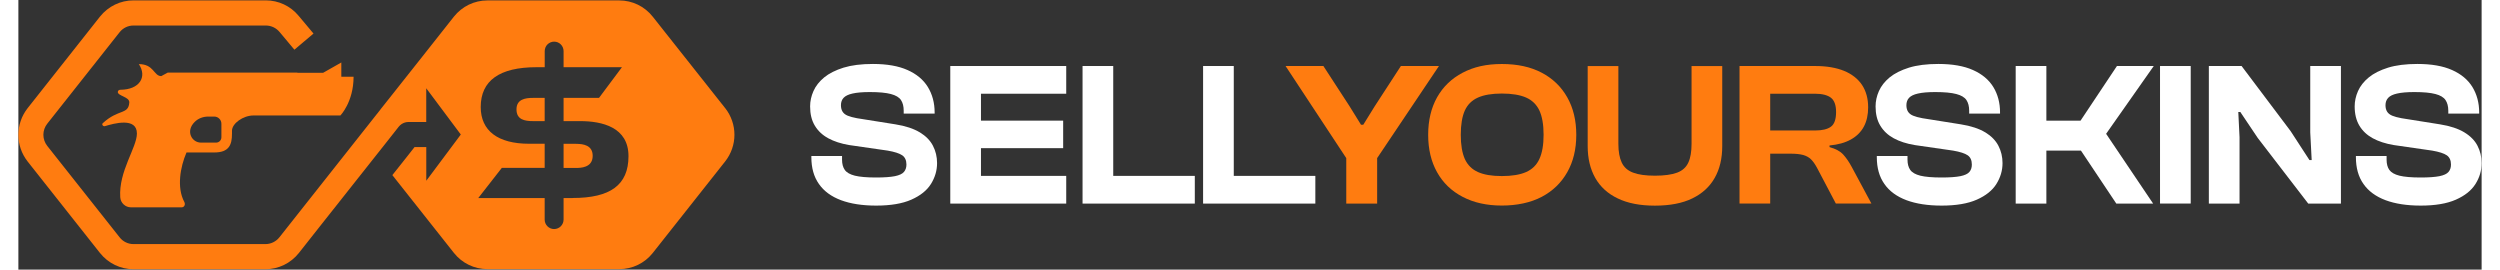
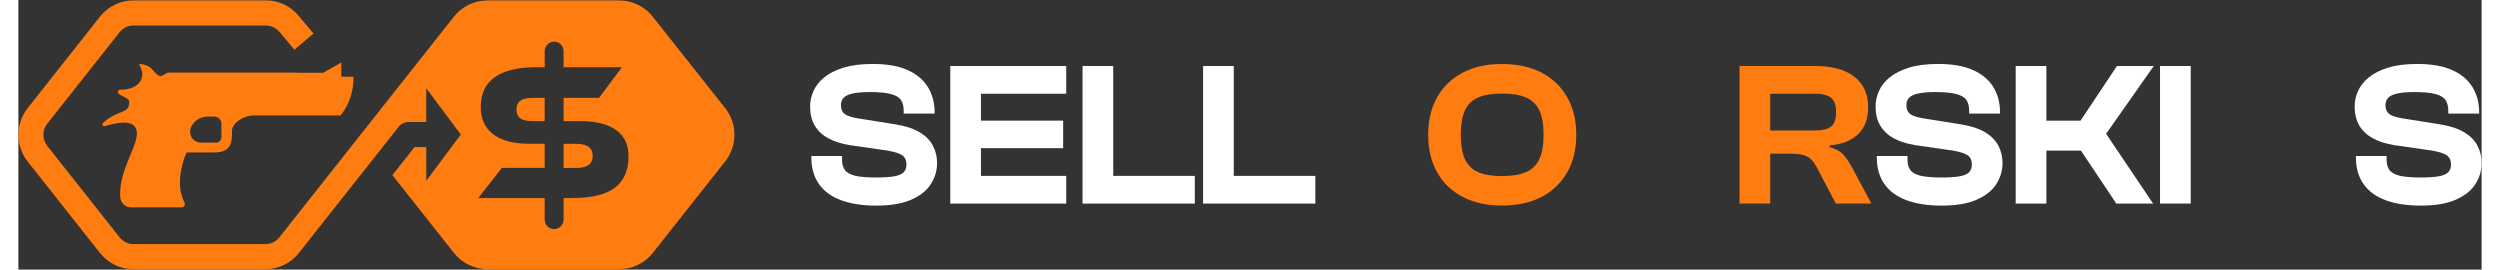
<svg xmlns="http://www.w3.org/2000/svg" width="204px" height="22px" viewBox="0 0 201 22" version="1.1">
  <rect x="0" y="0" width="201" height="22" fill="#333333" stroke="none" />
  <g id="surface1">
    <path style=" stroke:none;fill-rule:nonzero;fill:rgb(100%,100%,100%);fill-opacity:1;" d="M 73.555 10.801 C 73.059 10.5 72.395 10.277 71.559 10.145 L 68.422 9.645 C 68.109 9.586 67.863 9.52 67.672 9.441 C 67.48 9.363 67.344 9.254 67.254 9.113 C 67.168 8.977 67.121 8.801 67.121 8.586 C 67.121 8.34 67.191 8.141 67.336 7.984 C 67.48 7.828 67.727 7.707 68.062 7.633 C 68.402 7.555 68.875 7.512 69.477 7.512 C 70.223 7.512 70.793 7.566 71.195 7.672 C 71.594 7.777 71.871 7.941 72.02 8.164 C 72.168 8.387 72.242 8.676 72.242 9.035 L 72.242 9.27 L 74.766 9.27 L 74.766 9.172 C 74.766 8.391 74.578 7.699 74.215 7.102 C 73.848 6.504 73.293 6.043 72.555 5.715 C 71.812 5.383 70.871 5.219 69.727 5.219 C 68.781 5.219 67.984 5.32 67.332 5.52 C 66.684 5.723 66.156 5.988 65.754 6.316 C 65.355 6.648 65.062 7.016 64.879 7.43 C 64.695 7.844 64.605 8.262 64.605 8.684 C 64.605 9.301 64.73 9.824 64.988 10.25 C 65.246 10.68 65.609 11.023 66.082 11.281 C 66.555 11.539 67.125 11.723 67.793 11.836 L 70.93 12.289 C 71.496 12.387 71.895 12.516 72.121 12.672 C 72.348 12.828 72.465 13.082 72.465 13.426 C 72.465 13.676 72.395 13.871 72.262 14.031 C 72.129 14.188 71.883 14.301 71.527 14.375 C 71.172 14.445 70.66 14.484 69.992 14.484 C 69.238 14.484 68.66 14.434 68.258 14.336 C 67.859 14.234 67.582 14.078 67.434 13.863 C 67.285 13.652 67.211 13.375 67.211 13.027 L 67.211 12.727 L 64.707 12.727 L 64.707 12.828 C 64.707 13.699 64.91 14.426 65.324 15.012 C 65.734 15.602 66.336 16.039 67.125 16.336 C 67.914 16.629 68.867 16.777 69.992 16.777 C 71.172 16.777 72.129 16.617 72.863 16.293 C 73.598 15.969 74.133 15.543 74.465 15.012 C 74.797 14.48 74.965 13.914 74.965 13.309 C 74.965 12.797 74.852 12.324 74.629 11.895 C 74.41 11.465 74.047 11.098 73.555 10.797 Z M 73.555 10.801 " />
    <path style=" stroke:none;fill-rule:nonzero;fill:rgb(100%,100%,100%);fill-opacity:1;" d="M 76.742 5.387 L 76.043 5.387 L 76.043 16.613 L 85.504 16.613 L 85.504 14.352 L 78.547 14.352 L 78.547 12.09 L 85.254 12.09 L 85.254 9.844 L 78.547 9.844 L 78.547 7.648 L 85.504 7.648 L 85.504 5.387 Z M 76.742 5.387 " />
    <path style=" stroke:none;fill-rule:nonzero;fill:rgb(100%,100%,100%);fill-opacity:1;" d="M 89.34 5.387 L 86.836 5.387 L 86.836 16.613 L 95.996 16.613 L 95.996 14.352 L 89.34 14.352 Z M 89.34 5.387 " />
    <path style=" stroke:none;fill-rule:nonzero;fill:rgb(100%,100%,100%);fill-opacity:1;" d="M 99.176 5.387 L 96.672 5.387 L 96.672 16.613 L 105.832 16.613 L 105.832 14.352 L 99.176 14.352 Z M 99.176 5.387 " />
-     <path style=" stroke:none;fill-rule:nonzero;fill:rgb(100%,48.627%,6.275%);fill-opacity:1;" d="M 112.812 5.387 L 110.676 8.672 L 109.742 10.18 L 109.559 10.18 L 108.625 8.672 L 106.488 5.387 L 103.402 5.387 L 108.355 12.902 L 108.355 16.613 L 110.875 16.613 L 110.875 12.902 L 115.918 5.387 Z M 112.812 5.387 " />
    <path style=" stroke:none;fill-rule:nonzero;fill:rgb(100%,48.627%,6.275%);fill-opacity:1;" d="M 124.305 5.934 C 123.402 5.457 122.32 5.223 121.051 5.223 C 119.781 5.223 118.762 5.457 117.852 5.934 C 116.949 6.406 116.254 7.078 115.766 7.941 C 115.281 8.809 115.039 9.824 115.039 11 C 115.039 12.176 115.281 13.191 115.766 14.055 C 116.25 14.922 116.945 15.59 117.852 16.062 C 118.758 16.539 119.824 16.773 121.051 16.773 C 122.273 16.773 123.402 16.539 124.305 16.062 C 125.203 15.59 125.898 14.918 126.387 14.055 C 126.879 13.191 127.125 12.172 127.125 11 C 127.125 9.828 126.879 8.809 126.387 7.941 C 125.898 7.074 125.203 6.406 124.305 5.934 Z M 124.113 12.977 C 123.887 13.469 123.523 13.82 123.031 14.039 C 122.535 14.258 121.875 14.367 121.051 14.367 C 120.23 14.367 119.59 14.258 119.102 14.039 C 118.613 13.82 118.258 13.469 118.031 12.977 C 117.812 12.484 117.699 11.824 117.699 11 C 117.699 10.176 117.812 9.5 118.031 9.016 C 118.254 8.531 118.609 8.18 119.102 7.961 C 119.59 7.742 120.242 7.633 121.051 7.633 C 121.863 7.633 122.535 7.742 123.031 7.961 C 123.523 8.18 123.883 8.531 124.113 9.016 C 124.34 9.5 124.457 10.164 124.457 11 C 124.457 11.836 124.34 12.484 124.113 12.977 Z M 124.113 12.977 " />
-     <path style=" stroke:none;fill-rule:nonzero;fill:rgb(100%,48.627%,6.275%);fill-opacity:1;" d="M 136.531 11.738 C 136.531 12.375 136.445 12.887 136.266 13.27 C 136.086 13.656 135.781 13.93 135.348 14.09 C 134.914 14.25 134.312 14.336 133.547 14.336 C 132.781 14.336 132.207 14.254 131.77 14.09 C 131.332 13.93 131.02 13.656 130.836 13.27 C 130.652 12.883 130.559 12.375 130.559 11.738 L 130.559 5.391 L 128.055 5.391 L 128.055 11.922 C 128.055 12.93 128.262 13.793 128.672 14.52 C 129.086 15.246 129.695 15.805 130.508 16.191 C 131.32 16.586 132.336 16.781 133.543 16.781 C 134.754 16.781 135.785 16.586 136.59 16.191 C 137.398 15.801 138.008 15.242 138.418 14.52 C 138.832 13.793 139.035 12.93 139.035 11.922 L 139.035 5.391 L 136.531 5.391 Z M 136.531 11.738 " />
    <path style=" stroke:none;fill-rule:nonzero;fill:rgb(100%,48.627%,6.275%);fill-opacity:1;" d="M 148.906 12.609 C 148.66 12.34 148.289 12.141 147.789 12.004 L 147.789 11.871 C 148.488 11.805 149.074 11.641 149.539 11.379 C 150.008 11.117 150.359 10.766 150.59 10.332 C 150.824 9.898 150.941 9.371 150.941 8.758 C 150.941 8.043 150.773 7.434 150.441 6.93 C 150.105 6.43 149.617 6.047 148.973 5.781 C 148.328 5.52 147.543 5.387 146.621 5.387 L 140.445 5.387 L 140.445 16.609 L 142.949 16.609 L 142.949 12.539 L 144.602 12.539 C 145.035 12.539 145.383 12.578 145.645 12.648 C 145.906 12.723 146.121 12.844 146.285 13.008 C 146.453 13.176 146.613 13.406 146.77 13.695 L 148.305 16.609 L 151.207 16.609 L 149.586 13.594 C 149.375 13.203 149.145 12.871 148.902 12.605 Z M 146.605 10.648 L 142.949 10.648 L 142.949 7.648 L 146.605 7.648 C 147.195 7.648 147.629 7.762 147.906 7.977 C 148.184 8.195 148.324 8.582 148.324 9.141 C 148.324 9.734 148.184 10.133 147.906 10.336 C 147.629 10.543 147.195 10.648 146.605 10.648 Z M 146.605 10.648 " />
    <path style=" stroke:none;fill-rule:nonzero;fill:rgb(100%,100%,100%);fill-opacity:1;" d="M 160.496 10.801 C 160 10.5 159.336 10.277 158.5 10.145 L 155.363 9.645 C 155.051 9.586 154.801 9.52 154.613 9.441 C 154.422 9.363 154.285 9.254 154.195 9.113 C 154.109 8.977 154.062 8.801 154.062 8.586 C 154.062 8.34 154.133 8.141 154.277 7.984 C 154.422 7.828 154.668 7.707 155.004 7.633 C 155.344 7.555 155.816 7.512 156.418 7.512 C 157.16 7.512 157.734 7.566 158.133 7.672 C 158.535 7.777 158.812 7.941 158.961 8.164 C 159.109 8.387 159.184 8.676 159.184 9.035 L 159.184 9.27 L 161.703 9.27 L 161.703 9.172 C 161.703 8.391 161.52 7.699 161.156 7.102 C 160.789 6.504 160.234 6.043 159.496 5.715 C 158.754 5.383 157.812 5.219 156.668 5.219 C 155.723 5.219 154.922 5.32 154.273 5.52 C 153.625 5.723 153.098 5.988 152.695 6.316 C 152.297 6.648 152.004 7.016 151.82 7.43 C 151.637 7.844 151.547 8.262 151.547 8.684 C 151.547 9.301 151.672 9.824 151.93 10.25 C 152.188 10.68 152.551 11.023 153.023 11.281 C 153.496 11.539 154.066 11.723 154.734 11.836 L 157.871 12.289 C 158.438 12.387 158.836 12.516 159.062 12.672 C 159.289 12.828 159.402 13.082 159.402 13.426 C 159.402 13.676 159.336 13.871 159.203 14.031 C 159.07 14.188 158.824 14.301 158.469 14.375 C 158.113 14.445 157.602 14.484 156.934 14.484 C 156.18 14.484 155.602 14.434 155.199 14.336 C 154.801 14.234 154.523 14.078 154.375 13.863 C 154.227 13.652 154.152 13.375 154.152 13.027 L 154.152 12.727 L 151.648 12.727 L 151.648 12.828 C 151.648 13.699 151.852 14.426 152.266 15.012 C 152.676 15.602 153.277 16.039 154.066 16.336 C 154.852 16.629 155.809 16.777 156.934 16.777 C 158.113 16.777 159.07 16.617 159.805 16.293 C 160.539 15.969 161.074 15.543 161.406 15.012 C 161.738 14.48 161.906 13.914 161.906 13.309 C 161.906 12.797 161.793 12.324 161.57 11.895 C 161.348 11.465 160.988 11.098 160.496 10.797 Z M 160.496 10.801 " />
    <path style=" stroke:none;fill-rule:nonzero;fill:rgb(100%,100%,100%);fill-opacity:1;" d="M 171.242 5.387 L 168.273 9.844 L 165.484 9.844 L 165.484 5.387 L 162.98 5.387 L 162.98 16.613 L 165.484 16.613 L 165.484 12.289 L 168.305 12.289 L 171.191 16.613 L 174.195 16.613 L 170.359 10.918 L 174.246 5.387 Z M 171.242 5.387 " />
    <path style=" stroke:none;fill-rule:nonzero;fill:rgb(100%,100%,100%);fill-opacity:1;" d="M 174.758 5.387 L 177.262 5.387 L 177.262 16.609 L 174.758 16.609 Z M 174.758 5.387 " />
-     <path style=" stroke:none;fill-rule:nonzero;fill:rgb(100%,100%,100%);fill-opacity:1;" d="M 187.016 10.801 L 187.133 13.059 L 186.949 13.059 L 185.414 10.699 L 181.414 5.387 L 178.742 5.387 L 178.742 16.613 L 181.246 16.613 L 181.246 11.199 L 181.145 9.141 L 181.312 9.141 L 182.73 11.254 L 186.852 16.613 L 189.52 16.613 L 189.52 5.387 L 187.016 5.387 Z M 187.016 10.801 " />
    <path style=" stroke:none;fill-rule:nonzero;fill:rgb(100%,100%,100%);fill-opacity:1;" d="M 200.664 11.895 C 200.445 11.465 200.082 11.098 199.59 10.801 C 199.094 10.5 198.43 10.277 197.594 10.145 L 194.457 9.645 C 194.145 9.586 193.898 9.52 193.707 9.441 C 193.52 9.363 193.379 9.254 193.289 9.113 C 193.203 8.977 193.156 8.801 193.156 8.586 C 193.156 8.34 193.23 8.141 193.375 7.984 C 193.52 7.828 193.762 7.707 194.102 7.633 C 194.441 7.555 194.91 7.512 195.512 7.512 C 196.258 7.512 196.828 7.566 197.23 7.672 C 197.629 7.777 197.906 7.941 198.055 8.164 C 198.203 8.387 198.281 8.676 198.281 9.035 L 198.281 9.27 L 200.801 9.27 L 200.801 9.172 C 200.801 8.391 200.613 7.699 200.25 7.102 C 199.883 6.504 199.328 6.043 198.59 5.715 C 197.848 5.383 196.906 5.219 195.762 5.219 C 194.816 5.219 194.016 5.32 193.367 5.52 C 192.719 5.723 192.191 5.988 191.793 6.316 C 191.391 6.648 191.098 7.016 190.914 7.43 C 190.73 7.844 190.641 8.262 190.641 8.684 C 190.641 9.301 190.77 9.824 191.023 10.25 C 191.281 10.68 191.645 11.023 192.117 11.281 C 192.59 11.539 193.16 11.723 193.828 11.836 L 196.965 12.289 C 197.531 12.387 197.93 12.516 198.156 12.672 C 198.383 12.828 198.5 13.082 198.5 13.426 C 198.5 13.676 198.434 13.871 198.297 14.031 C 198.164 14.188 197.918 14.301 197.562 14.375 C 197.207 14.445 196.695 14.484 196.031 14.484 C 195.273 14.484 194.695 14.434 194.297 14.336 C 193.895 14.234 193.621 14.078 193.469 13.863 C 193.32 13.652 193.246 13.375 193.246 13.027 L 193.246 12.727 L 190.742 12.727 L 190.742 12.828 C 190.742 13.699 190.945 14.426 191.359 15.012 C 191.77 15.602 192.371 16.039 193.16 16.336 C 193.949 16.629 194.906 16.777 196.031 16.777 C 197.207 16.777 198.164 16.617 198.898 16.293 C 199.633 15.969 200.168 15.543 200.5 15.012 C 200.836 14.48 201 13.914 201 13.309 C 201 12.797 200.887 12.324 200.664 11.895 Z M 200.664 11.895 " />
    <path style=" stroke:none;fill-rule:nonzero;fill:rgb(100%,48.627%,6.275%);fill-opacity:1;" d="M 57.668 8.816 L 51.766 1.363 C 51.098 0.52 50.105 0.035 49.027 0.035 L 38.273 0.035 C 37.203 0.035 36.203 0.52 35.535 1.363 L 32.688 4.965 L 30.602 7.598 L 29.586 8.879 L 29.543 8.938 L 24.824 14.906 L 21.297 19.367 C 21.016 19.719 20.598 19.918 20.152 19.918 L 9.398 19.918 C 8.953 19.918 8.535 19.719 8.262 19.367 L 2.359 11.91 C 1.934 11.371 1.934 10.625 2.359 10.09 L 8.258 2.633 C 8.535 2.281 8.949 2.082 9.395 2.082 L 20.191 2.082 C 20.621 2.082 21.031 2.273 21.309 2.605 L 22.523 4.055 L 24.082 2.738 L 22.867 1.289 C 22.203 0.488 21.227 0.031 20.191 0.031 L 9.395 0.031 C 8.324 0.031 7.328 0.516 6.656 1.359 L 0.762 8.816 C -0.254 10.105 -0.254 11.898 0.762 13.188 L 6.656 20.641 C 7.328 21.484 8.324 21.969 9.395 21.969 L 20.152 21.969 C 21.223 21.969 22.223 21.484 22.891 20.641 L 23.172 20.285 L 24.441 18.676 L 29.258 12.59 C 29.258 12.59 29.992 11.664 29.992 11.664 C 29.992 11.664 31.035 10.34 31.035 10.34 C 31.066 10.301 31.098 10.266 31.137 10.23 C 31.324 10.055 31.57 9.953 31.836 9.953 L 33.281 9.953 L 33.281 7.203 L 33.398 7.359 L 36.102 10.977 L 33.383 14.617 L 33.285 14.75 L 33.285 12 L 32.328 12 L 31.82 12.645 L 31.168 13.469 L 30.516 14.289 L 35.539 20.637 C 36.207 21.48 37.207 21.961 38.277 21.961 L 49.031 21.961 C 50.105 21.961 51.102 21.48 51.77 20.637 L 57.668 13.18 C 58.684 11.895 58.684 10.098 57.668 8.812 Z M 45.227 16.16 L 44.488 16.16 L 44.488 17.918 C 44.488 18.133 44.398 18.324 44.262 18.465 C 44.121 18.602 43.93 18.691 43.715 18.691 C 43.289 18.691 42.945 18.344 42.945 17.918 L 42.945 16.16 L 37.527 16.16 L 39.449 13.699 L 42.945 13.699 L 42.945 11.73 L 41.672 11.73 C 39.125 11.73 37.727 10.668 37.727 8.734 C 37.727 6.578 39.258 5.484 42.277 5.484 L 42.949 5.484 L 42.949 4.172 C 42.949 3.957 43.035 3.762 43.172 3.625 C 43.312 3.488 43.504 3.398 43.719 3.398 C 44.145 3.398 44.488 3.746 44.488 4.172 L 44.488 5.484 L 49.25 5.484 L 47.379 7.988 L 44.488 7.988 L 44.488 9.883 L 45.836 9.883 C 47.637 9.883 49.785 10.379 49.785 12.742 C 49.785 15.105 48.293 16.156 45.23 16.156 Z M 45.227 16.16 " />
    <path style=" stroke:none;fill-rule:nonzero;fill:rgb(100%,48.627%,6.275%);fill-opacity:1;" d="M 45.512 11.734 L 44.488 11.734 L 44.488 13.703 L 45.512 13.703 C 45.844 13.703 46.863 13.703 46.863 12.719 C 46.863 11.844 46.09 11.738 45.512 11.738 Z M 45.512 11.734 " />
    <path style=" stroke:none;fill-rule:nonzero;fill:rgb(100%,48.627%,6.275%);fill-opacity:1;" d="M 40.645 8.926 C 40.645 9.773 41.324 9.883 41.996 9.883 L 42.945 9.883 L 42.945 7.988 L 41.996 7.988 C 41.367 7.988 40.645 8.094 40.645 8.926 Z M 40.645 8.926 " />
    <path style=" stroke:none;fill-rule:nonzero;fill:rgb(100%,48.627%,6.275%);fill-opacity:1;" d="M 22.77 5.922 L 12.191 5.922 L 11.66 6.211 C 11.043 6.211 11.07 5.23 9.828 5.23 C 10.535 6.285 9.871 7.316 8.336 7.324 C 8.215 7.324 8.113 7.387 8.113 7.512 C 8.113 7.828 9.086 7.91 9.051 8.367 C 8.977 9.379 8.172 8.867 6.887 10.051 C 6.773 10.156 6.918 10.34 7.066 10.293 C 7.785 10.074 9.672 9.543 9.672 10.895 C 9.672 12.039 8.172 13.977 8.312 16.102 C 8.344 16.559 8.727 16.918 9.184 16.918 L 13.32 16.918 C 13.547 16.918 13.648 16.68 13.539 16.477 C 12.91 15.309 13.207 13.625 13.719 12.441 L 15.992 12.441 C 17.223 12.441 17.43 11.773 17.43 10.91 L 17.43 10.672 C 17.43 10.074 18.336 9.422 19.191 9.422 C 19.293 9.422 25.117 9.422 25.117 9.422 L 25.121 9.422 C 25.121 9.422 26.277 9.422 26.277 9.422 C 26.277 9.422 27.352 8.32 27.352 6.262 L 26.352 6.262 L 26.352 5.098 L 24.871 5.938 L 22.77 5.938 Z M 16.566 11.203 C 16.566 11.445 16.371 11.637 16.133 11.637 L 14.898 11.637 C 14.156 11.637 13.621 10.711 14.383 9.953 C 14.672 9.66 15.078 9.512 15.492 9.512 L 15.984 9.512 C 16.305 9.512 16.566 9.773 16.566 10.098 Z M 16.566 11.203 " />
  </g>
</svg>